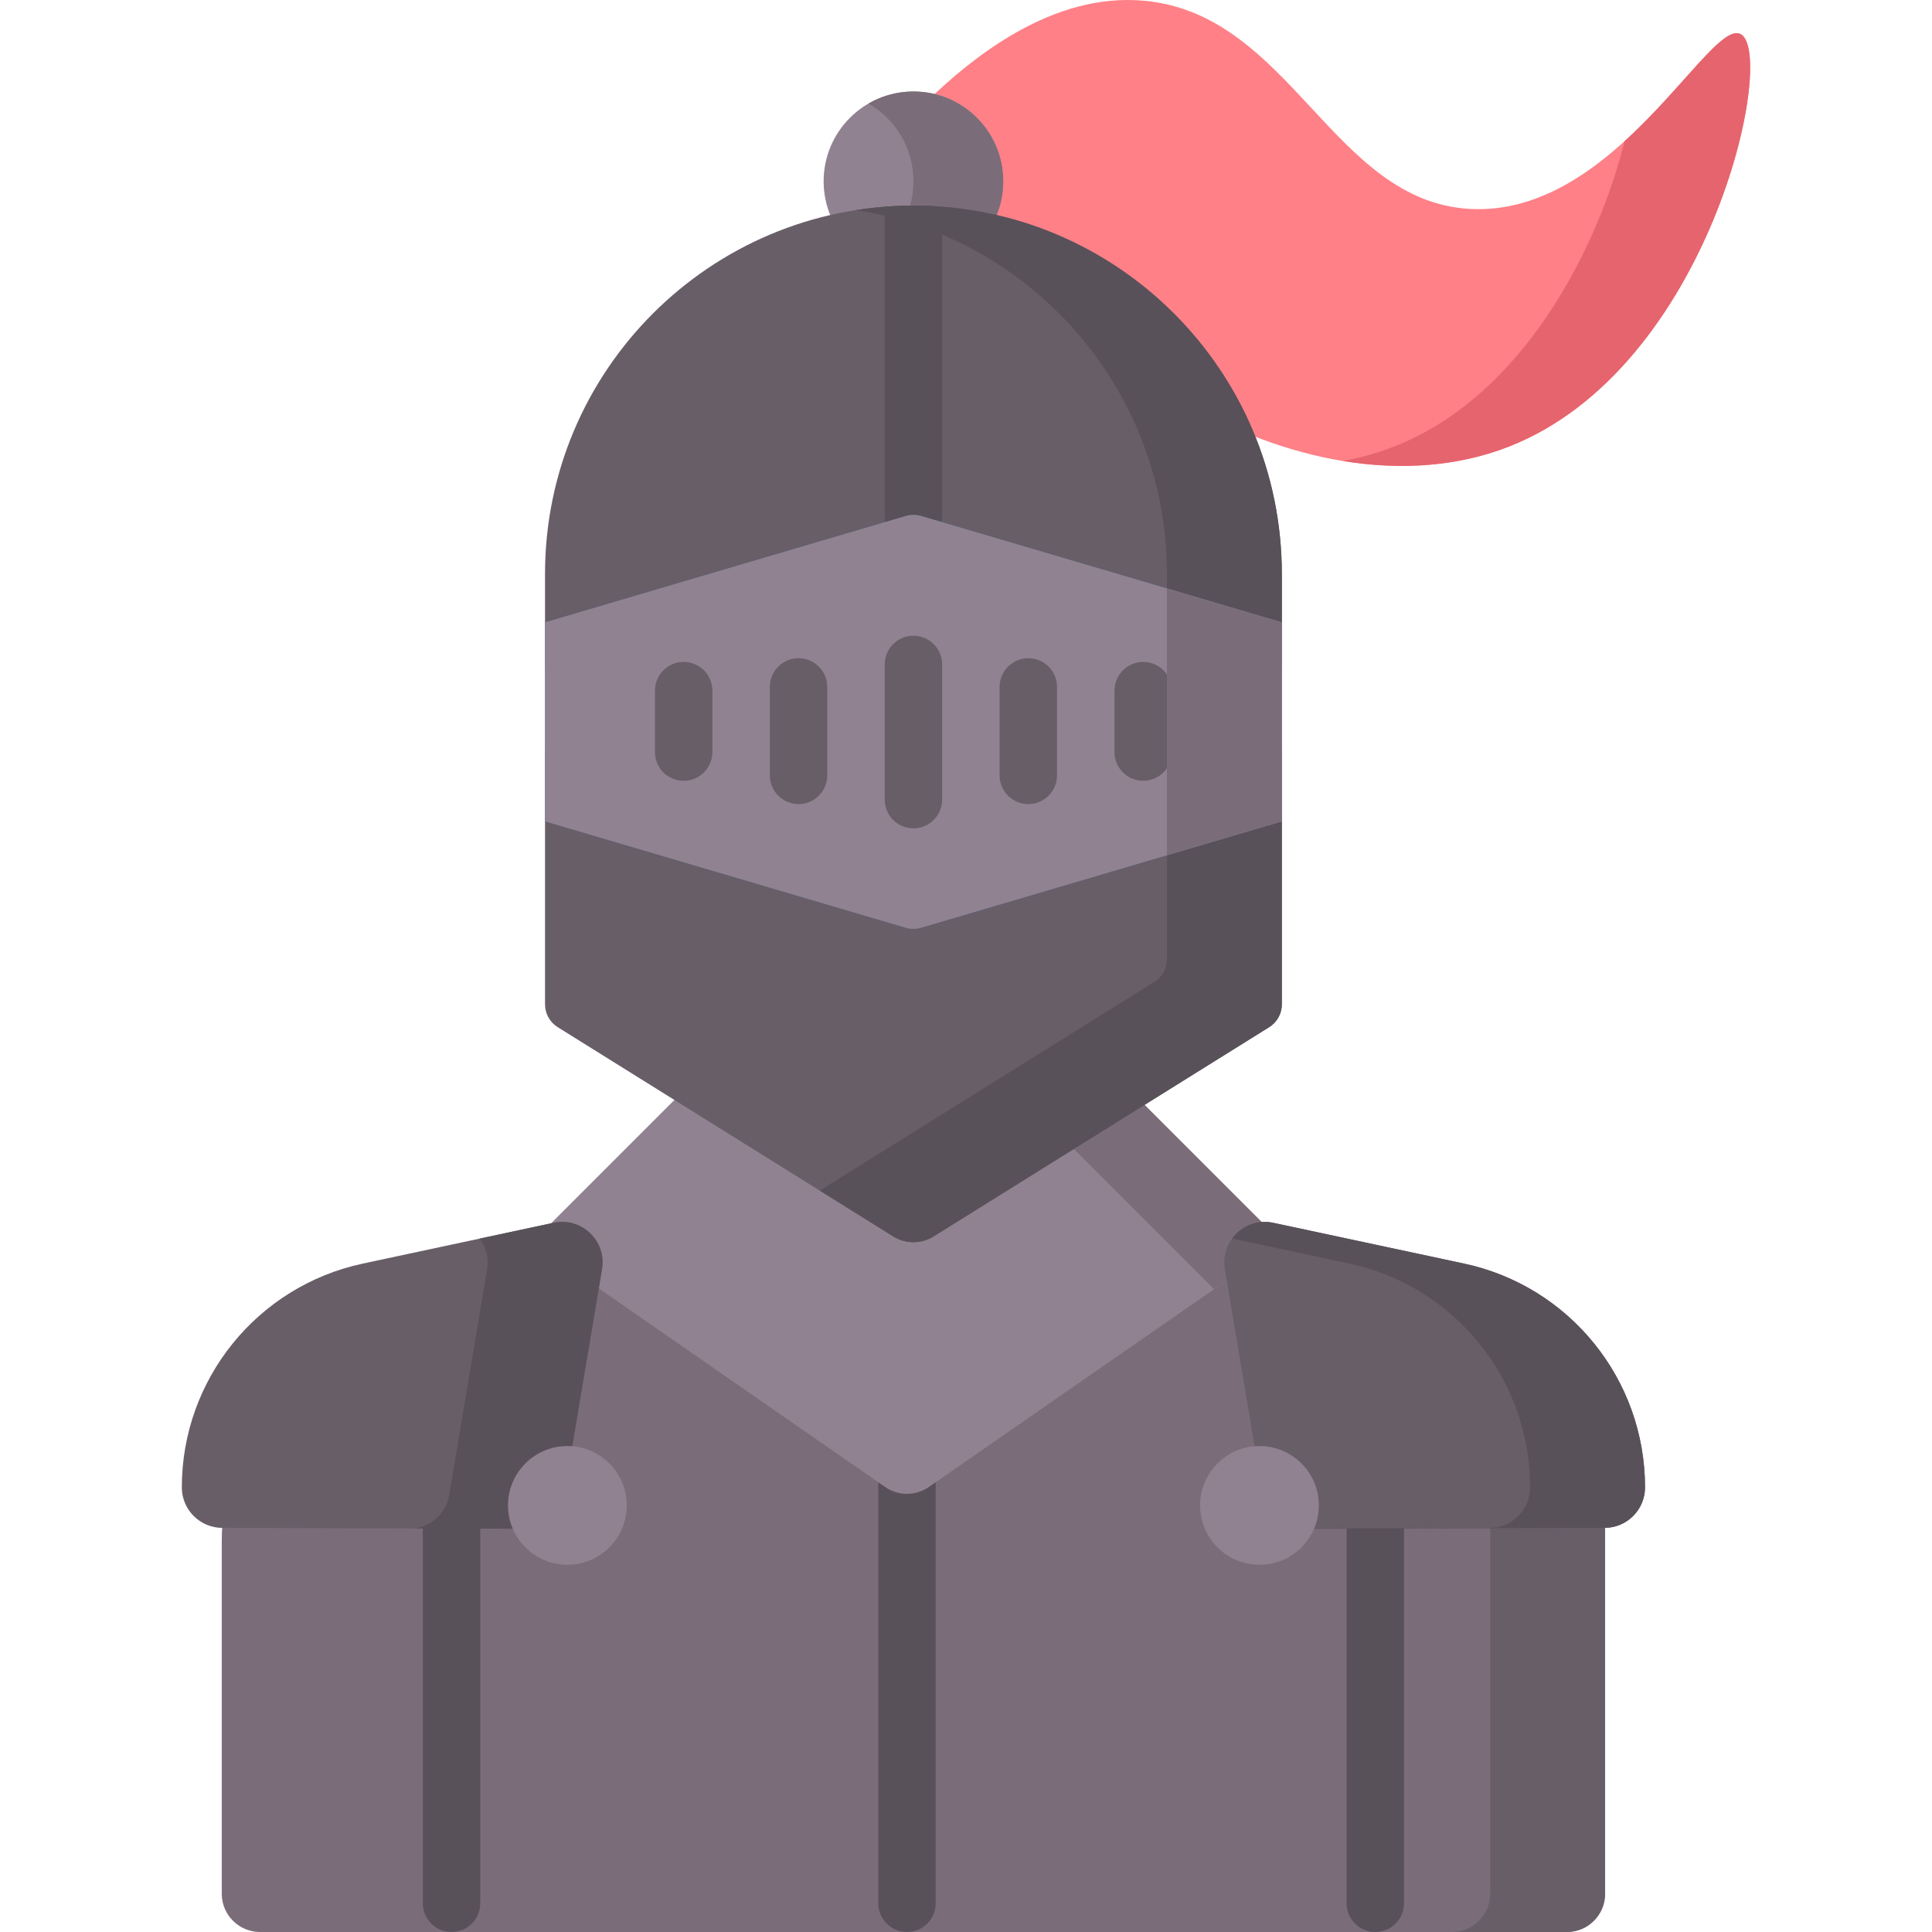
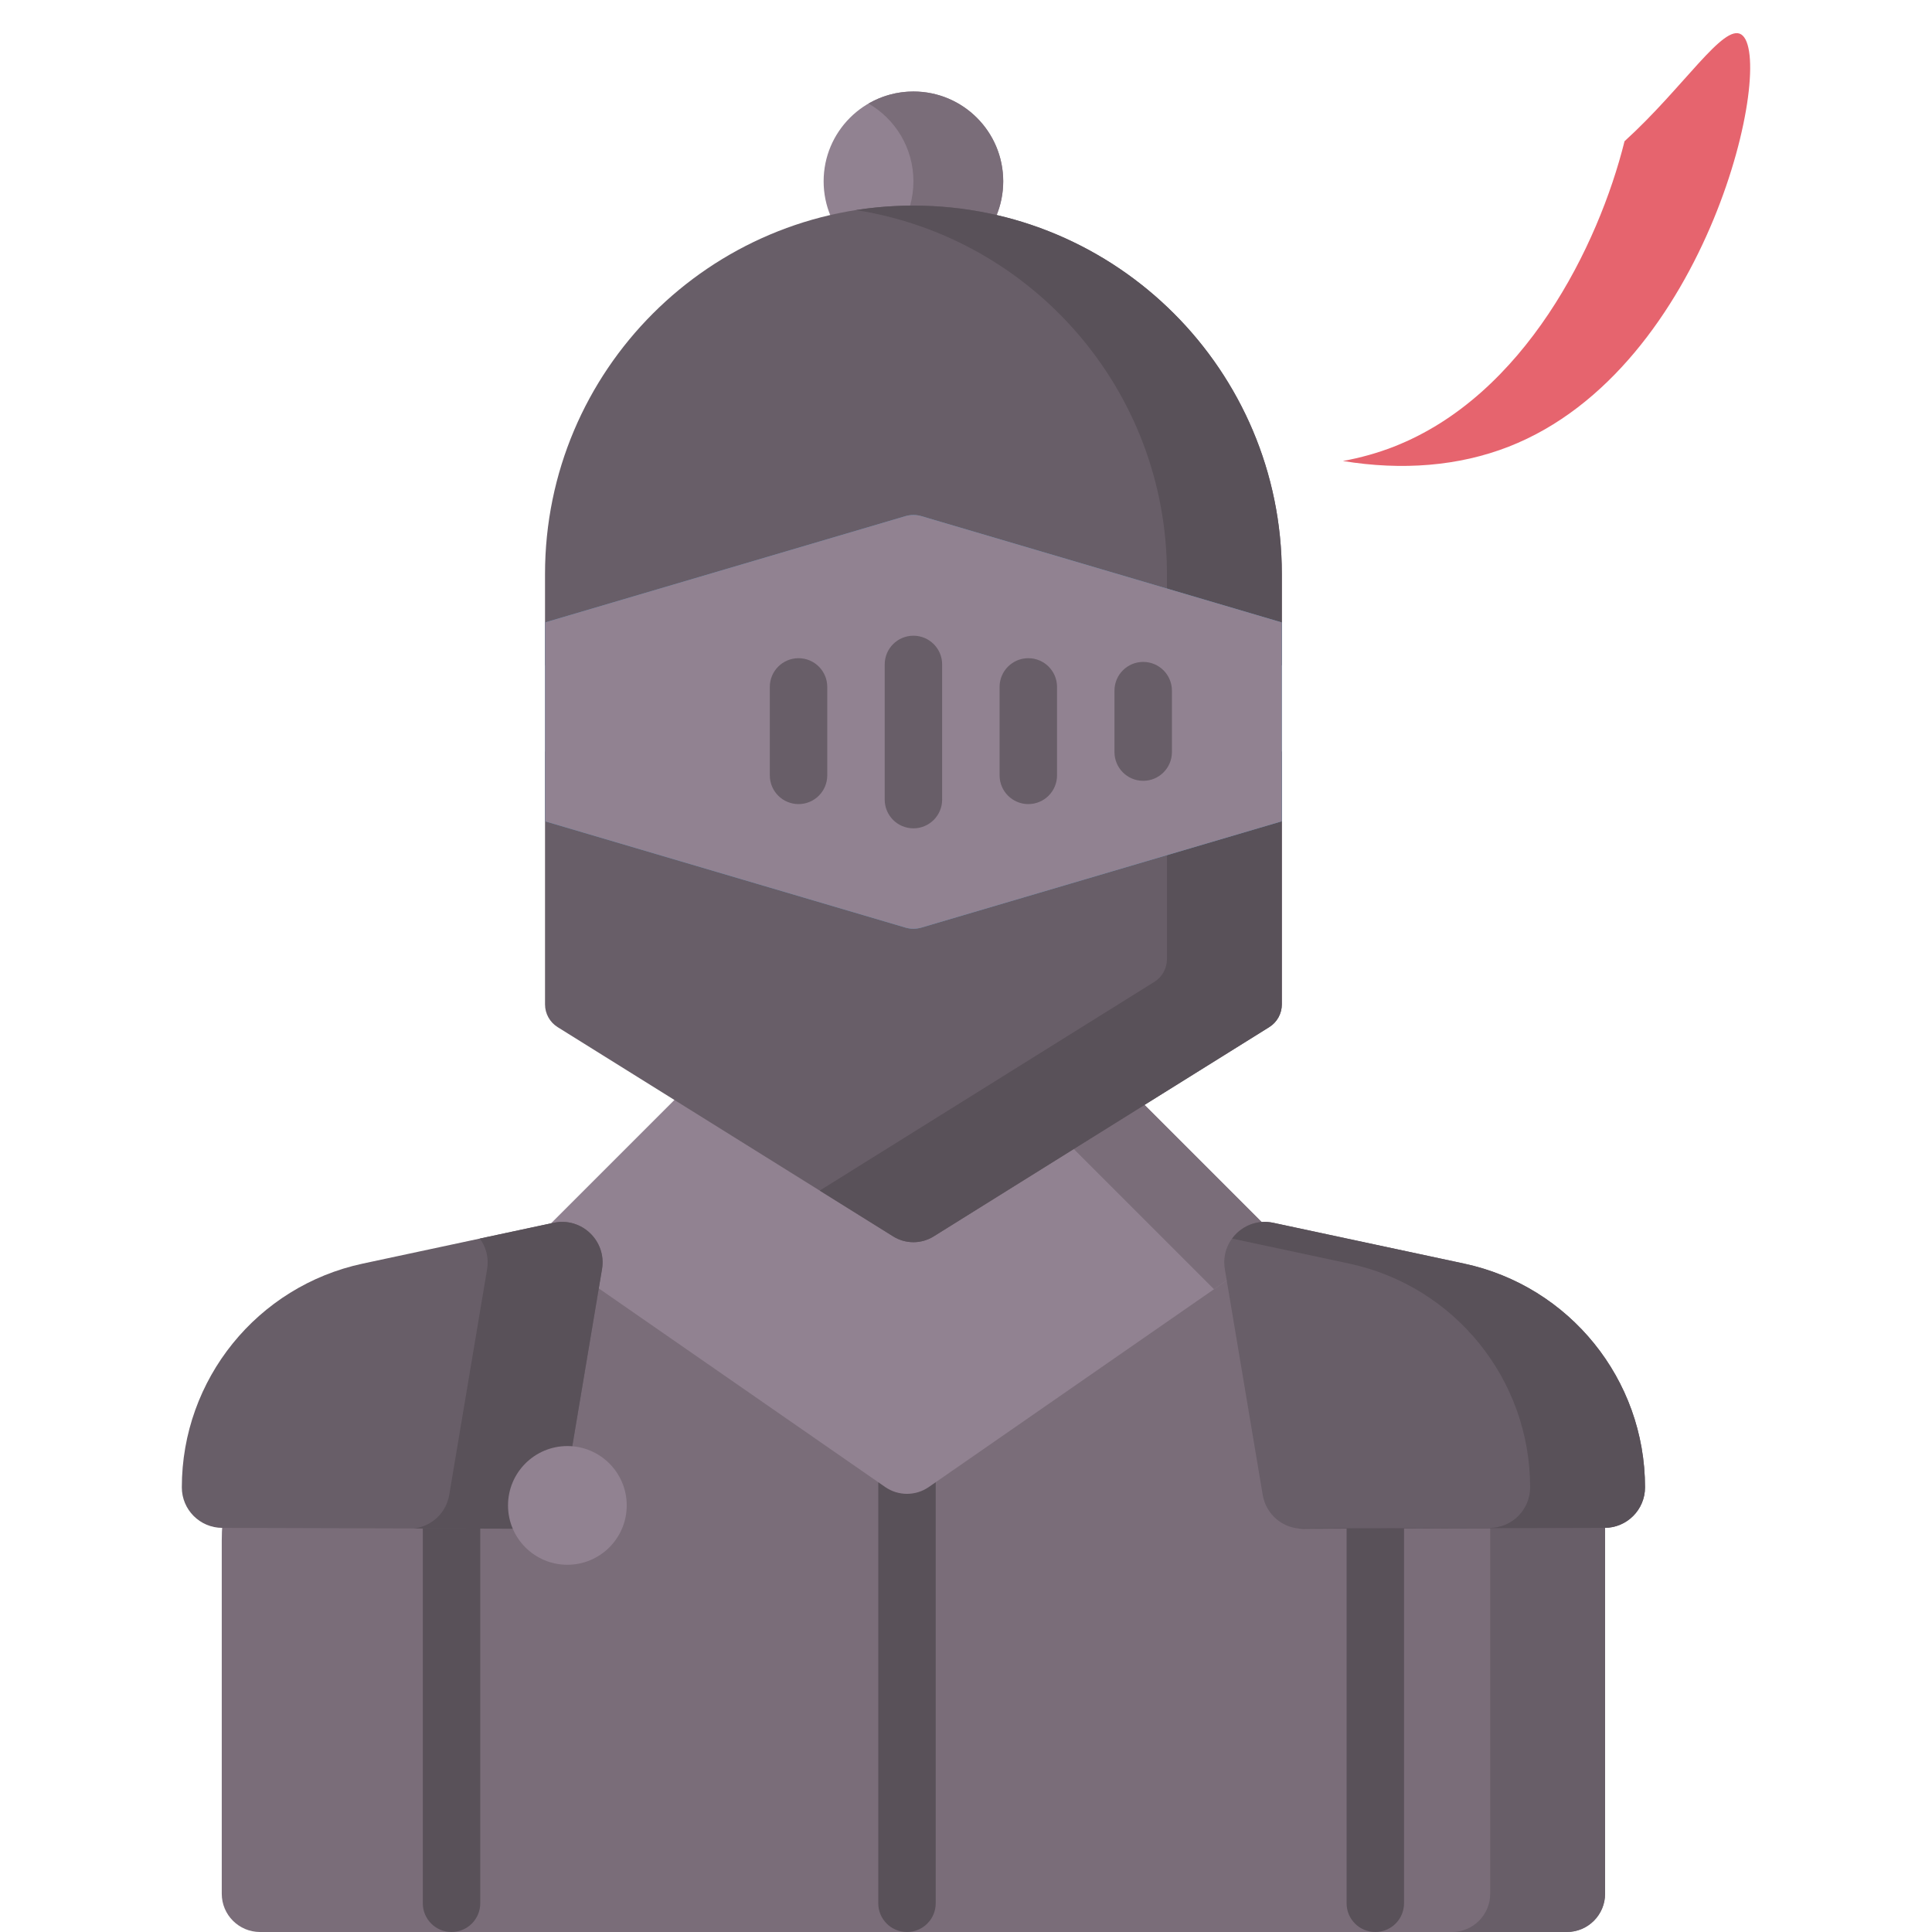
<svg xmlns="http://www.w3.org/2000/svg" id="Capa_1" enable-background="new 0 0 512 512" height="512" viewBox="0 0 512 512" width="512">
  <g>
    <g>
-       <path d="m242.352 30.148c15.183-15.529 36.802-32.178 60.905-29.946 38.893 3.603 49.809 53.175 86.352 55.168 38.671 2.109 63.824-51.367 71.842-46.238 9.313 5.957-8.421 88.465-61.645 109.247-47.476 18.538-118.082-14.033-157.454-88.231z" fill="#ff8087" />
      <g>
        <path d="m461.451 9.132c-4.689-3-15.243 14.047-30.932 28.295-6.888 27.7-26.493 67.416-61.159 80.952-4.313 1.684-8.82 2.941-13.474 3.788 15.652 2.57 30.685 1.379 43.92-3.788 53.225-20.781 70.958-103.29 61.645-109.247z" fill="#e6646e" />
      </g>
      <g>
        <path d="m425.365 501.851v-93.534c0-25.414-16.224-47.991-40.311-56.096l-85.654-28.82c-8.029-2.702-13.437-10.227-13.437-18.699v-32.126h-87.793v32.126c0 8.471-5.408 15.997-13.437 18.699l-85.654 28.821c-24.087 8.105-40.311 30.682-40.311 56.096v93.534c0 5.605 4.544 10.149 10.149 10.149h346.299c5.605-.001 10.149-4.545 10.149-10.15z" fill="#7a6d79" />
        <path d="m394.919 393.094v108.757c0 5.605-4.544 10.149-10.149 10.149h30.446c5.605 0 10.149-4.544 10.149-10.149v-108.757z" fill="#685e68" />
        <g>
          <path d="m372.084 504.388c0 4.204-3.408 7.612-7.612 7.612s-7.611-3.407-7.611-7.612v-99.257c0-4.204 3.408-7.611 7.611-7.611 4.204 0 7.612 3.407 7.612 7.611" fill="#595159" />
        </g>
        <g>
          <path d="m119.66 512c-4.204 0-7.611-3.407-7.611-7.612v-99.312c0-4.204 3.408-7.612 7.611-7.612s7.611 3.407 7.611 7.612v99.312c.001 4.205-3.407 7.612-7.611 7.612z" fill="#595159" />
        </g>
        <g>
          <path d="m240.363 512c-4.204 0-7.611-3.407-7.611-7.612v-123.729c0-4.204 3.408-7.611 7.611-7.611 4.204 0 7.611 3.407 7.611 7.611v123.729c0 4.205-3.407 7.612-7.611 7.612z" fill="#595159" />
        </g>
        <path d="m339.697 329.195-93.551 64.878c-3.478 2.412-8.089 2.412-11.567 0l-93.551-64.878 99.335-99.335z" fill="#918291" />
        <path d="m321.719 341.663 17.978-12.468-99.334-99.334-15.223 15.222z" fill="#7a6d79" />
        <path d="m425.24 404.902-79.982.231c-5.257.015-9.752-3.777-10.622-8.962l-10.041-59.837c-1.254-7.476 5.423-13.863 12.836-12.279l50.553 10.807c27.974 5.98 47.964 30.695 47.964 59.301 0 5.919-4.789 10.722-10.708 10.739z" fill="#685e68" />
        <path d="m387.984 334.862-50.553-10.807c-4.401-.941-8.527.939-10.904 4.177l31.011 6.629c27.974 5.98 47.964 30.695 47.964 59.301 0 5.919-4.789 10.722-10.708 10.739l-50.834.146c.427.051.859.085 1.298.084l79.982-.23c5.919-.017 10.708-4.82 10.708-10.739 0-28.605-19.99-53.32-47.964-59.3z" fill="#595159" />
        <g>
-           <circle cx="333.773" cy="398.95" fill="#918291" r="15.73" />
-         </g>
+           </g>
        <g>
          <path d="m58.893 404.902 79.982.231c5.257.015 9.752-3.777 10.622-8.962l10.041-59.837c1.254-7.476-5.423-13.863-12.836-12.279l-50.553 10.807c-27.974 5.98-47.964 30.695-47.964 59.301 0 5.919 4.789 10.722 10.708 10.739z" fill="#685e68" />
          <path d="m146.702 324.056-19.542 4.177c1.627 2.217 2.441 5.063 1.932 8.101l-10.042 59.836c-.797 4.751-4.641 8.324-9.324 8.878l29.148.084c5.257.015 9.752-3.778 10.622-8.962l10.041-59.836c1.255-7.476-5.422-13.863-12.835-12.278z" fill="#595159" />
          <g>
            <circle cx="150.36" cy="398.95" fill="#918291" r="15.73" />
          </g>
        </g>
        <circle cx="242.067" cy="48.046" fill="#918291" r="23.797" />
        <path d="m242.067 24.249c-4.336 0-8.397 1.166-11.898 3.192 7.111 4.115 11.898 11.799 11.898 20.606s-4.788 16.49-11.898 20.605c3.501 2.026 7.562 3.192 11.898 3.192 13.143 0 23.797-10.654 23.797-23.797s-10.655-23.798-23.797-23.798z" fill="#7a6d79" />
        <path d="m242.067 54.487c-53.92 0-97.631 43.711-97.631 97.631v24.153h195.262v-24.153c-.001-53.921-43.711-97.631-97.631-97.631z" fill="#685e68" />
        <path d="m242.067 54.487c-5.179 0-10.262.407-15.223 1.184 46.689 7.31 82.408 47.706 82.408 96.447v24.153h30.446v-24.153c-.001-53.921-43.711-97.631-97.631-97.631z" fill="#595159" />
-         <path d="m242.066 144.091c4.204 0 7.611-3.407 7.611-7.612v-81.7c-2.511-.194-5.049-.293-7.61-.293-2.562 0-5.1.1-7.612.294v81.699c-.001 4.205 3.407 7.612 7.611 7.612z" fill="#595159" />
        <path d="m336.353 272.201-88.915 55.456c-3.287 2.05-7.454 2.05-10.741 0l-88.915-55.456c-2.08-1.298-3.345-3.576-3.345-6.028v-66.997h195.262v66.997c-.002 2.452-1.266 4.731-3.346 6.028z" fill="#685e68" />
        <path d="m309.251 199.176v55.006c0 2.452-1.264 4.73-3.345 6.028l-88.676 55.307 19.465 12.141c3.287 2.05 7.454 2.05 10.741 0l88.915-55.456c2.08-1.297 3.345-3.576 3.345-6.028v-66.997h-30.445z" fill="#595159" />
        <g>
          <path d="m339.697 217.65-95.516 28.171c-1.377.406-2.853.406-4.23 0l-95.516-28.171v-52.695l95.516-28.171c1.377-.406 2.853-.406 4.23 0l95.516 28.171z" fill="#4e8db7" />
          <path d="m339.697 217.65-95.516 28.171c-1.377.406-2.853.406-4.23 0l-95.516-28.171v-52.695l95.516-28.171c1.377-.406 2.853-.406 4.23 0l95.516 28.171z" fill="#918291" />
          <g>
            <g>
              <path d="m242.067 219.517c-4.204 0-7.611-3.407-7.611-7.611v-35.824c0-4.204 3.408-7.611 7.611-7.611 4.204 0 7.611 3.407 7.611 7.611v35.824c0 4.204-3.408 7.611-7.611 7.611z" fill="#685e68" />
            </g>
            <g>
              <path d="m272.513 213.093c-4.204 0-7.611-3.407-7.611-7.611v-23.442c0-4.204 3.408-7.611 7.611-7.611 4.204 0 7.612 3.407 7.612 7.611v23.442c-.001 4.204-3.409 7.611-7.612 7.611z" fill="#685e68" />
            </g>
            <g>
              <path d="m302.959 206.924c-4.204 0-7.612-3.407-7.612-7.611v-16.286c0-4.204 3.408-7.611 7.612-7.611s7.611 3.407 7.611 7.611v16.286c0 4.203-3.408 7.611-7.611 7.611z" fill="#685e68" />
            </g>
            <g>
              <path d="m211.621 213.093c-4.204 0-7.611-3.407-7.611-7.611v-23.442c0-4.204 3.408-7.611 7.611-7.611 4.204 0 7.611 3.407 7.611 7.611v23.442c0 4.204-3.408 7.611-7.611 7.611z" fill="#685e68" />
            </g>
            <g>
-               <path d="m181.175 206.924c-4.204 0-7.611-3.407-7.611-7.611v-16.286c0-4.204 3.408-7.611 7.611-7.611 4.204 0 7.611 3.407 7.611 7.611v16.286c0 4.203-3.408 7.611-7.611 7.611z" fill="#685e68" />
-             </g>
+               </g>
          </g>
        </g>
      </g>
    </g>
-     <path d="m309.251 155.975v70.654l30.446-8.979v-52.695z" fill="#7a6d79" />
  </g>
</svg>